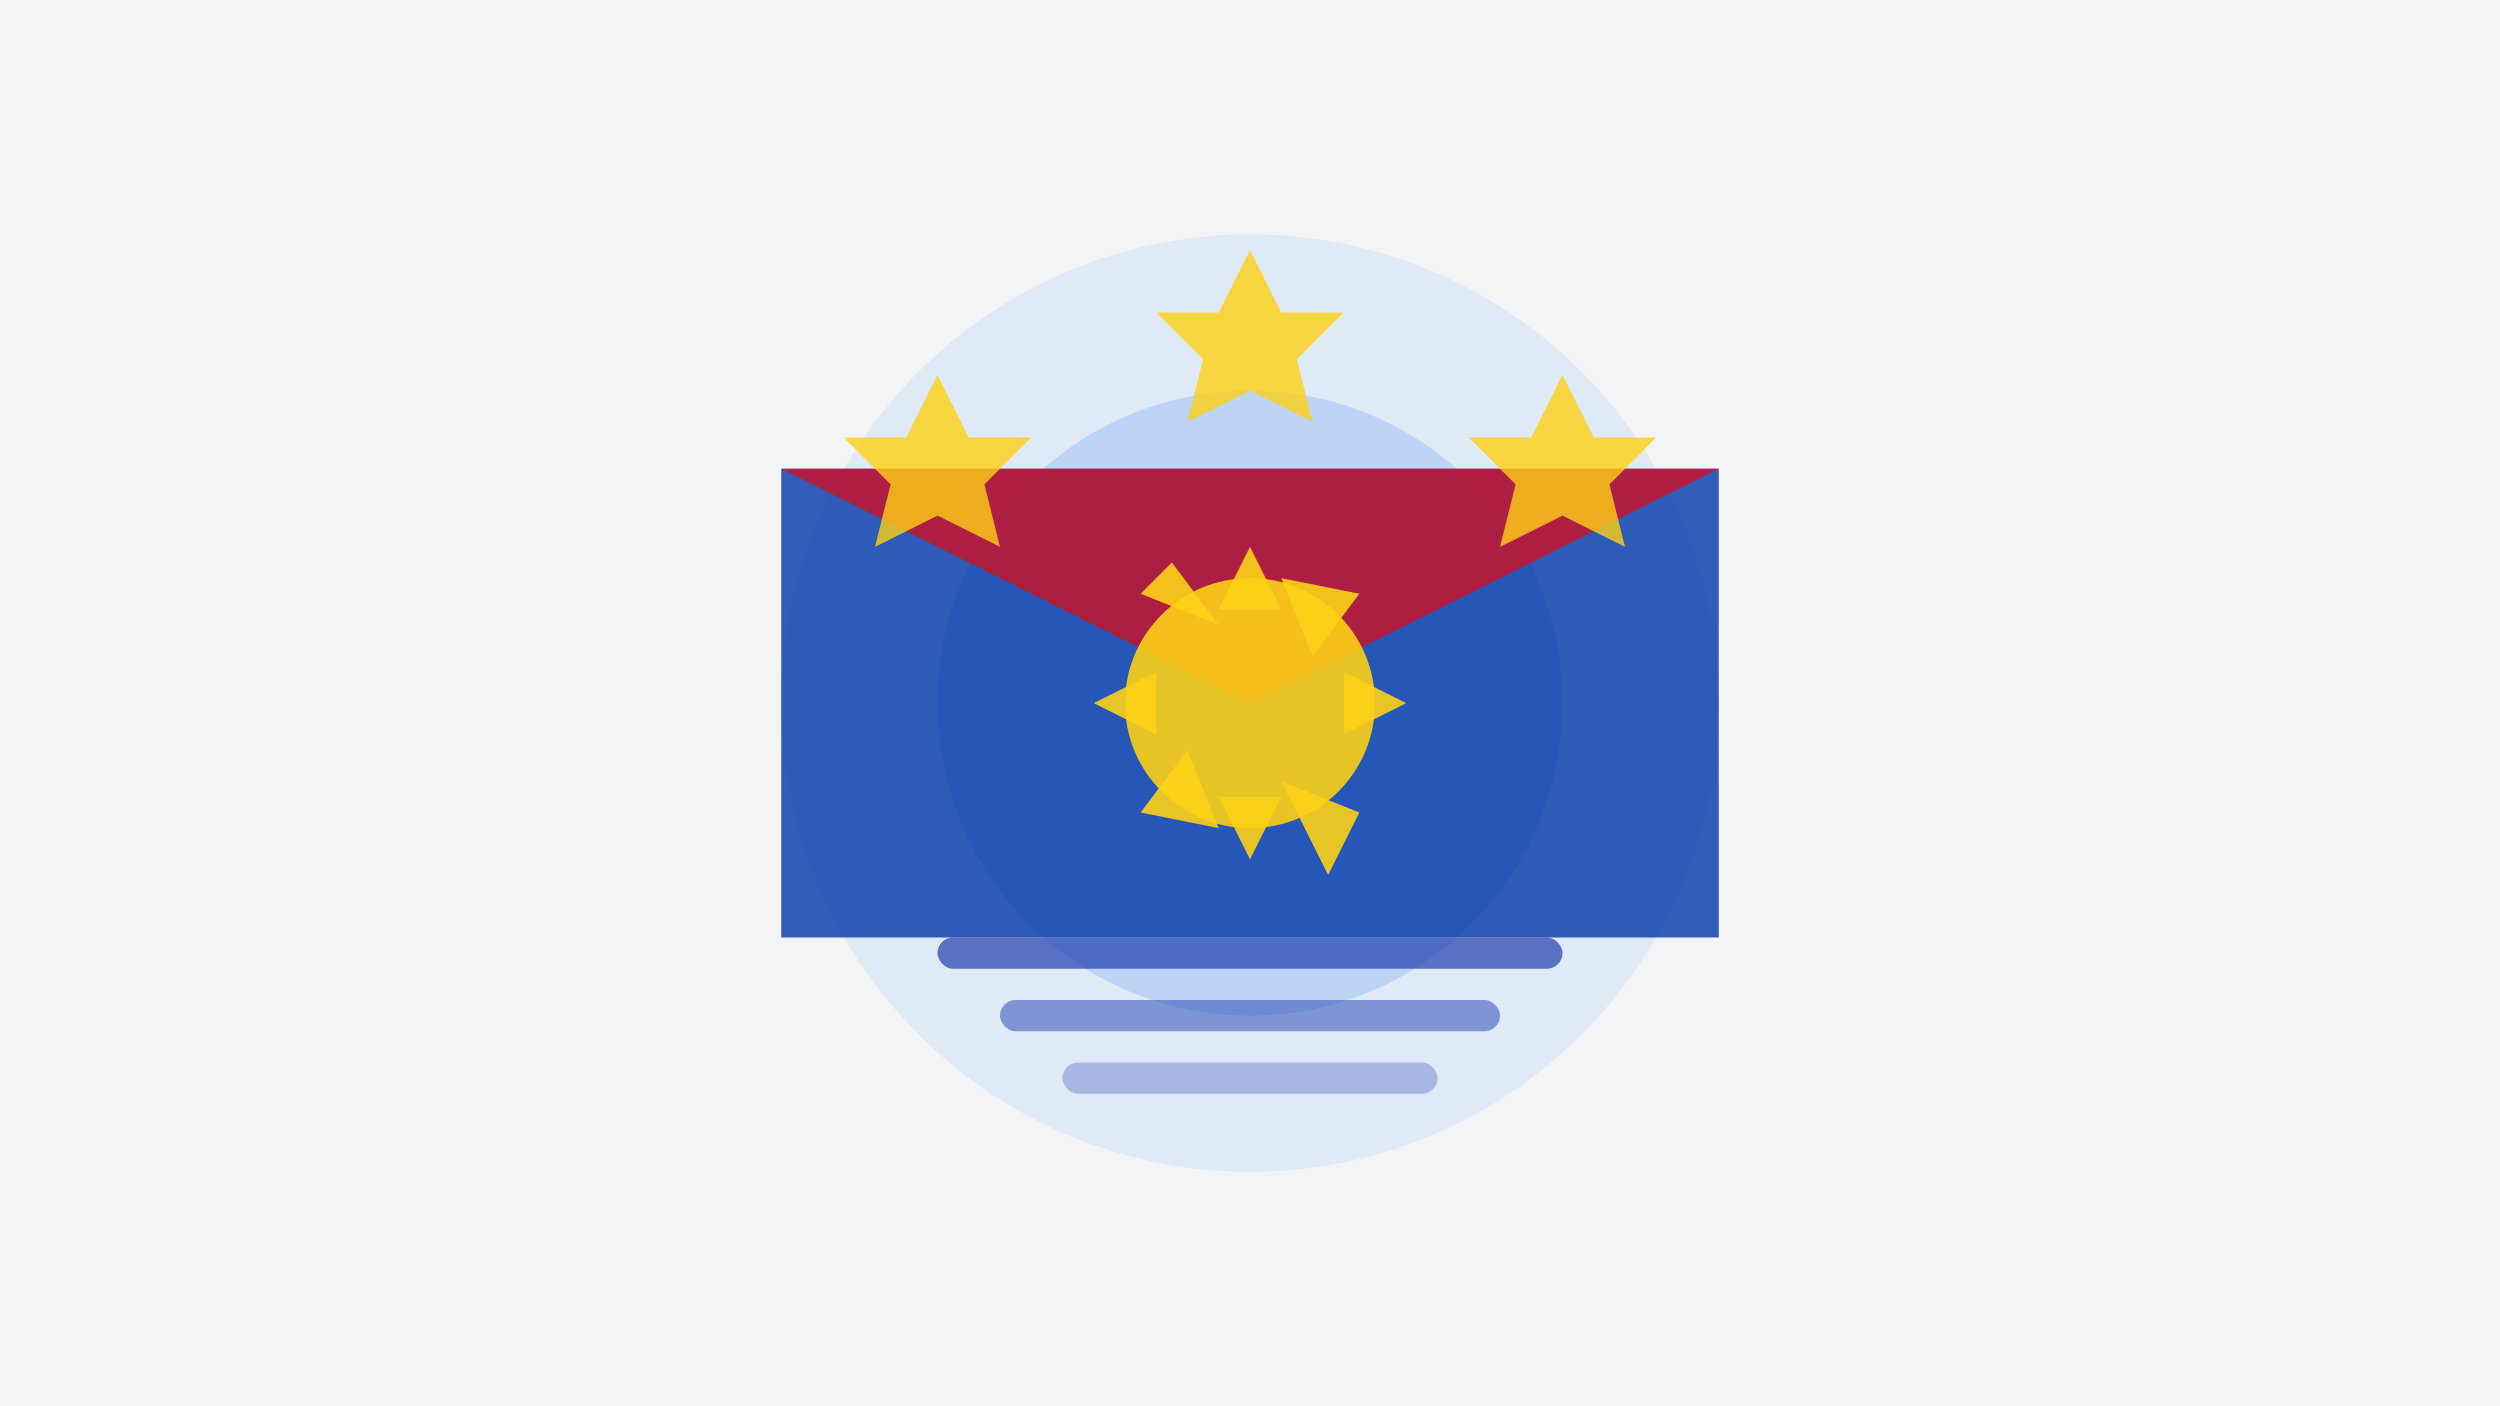
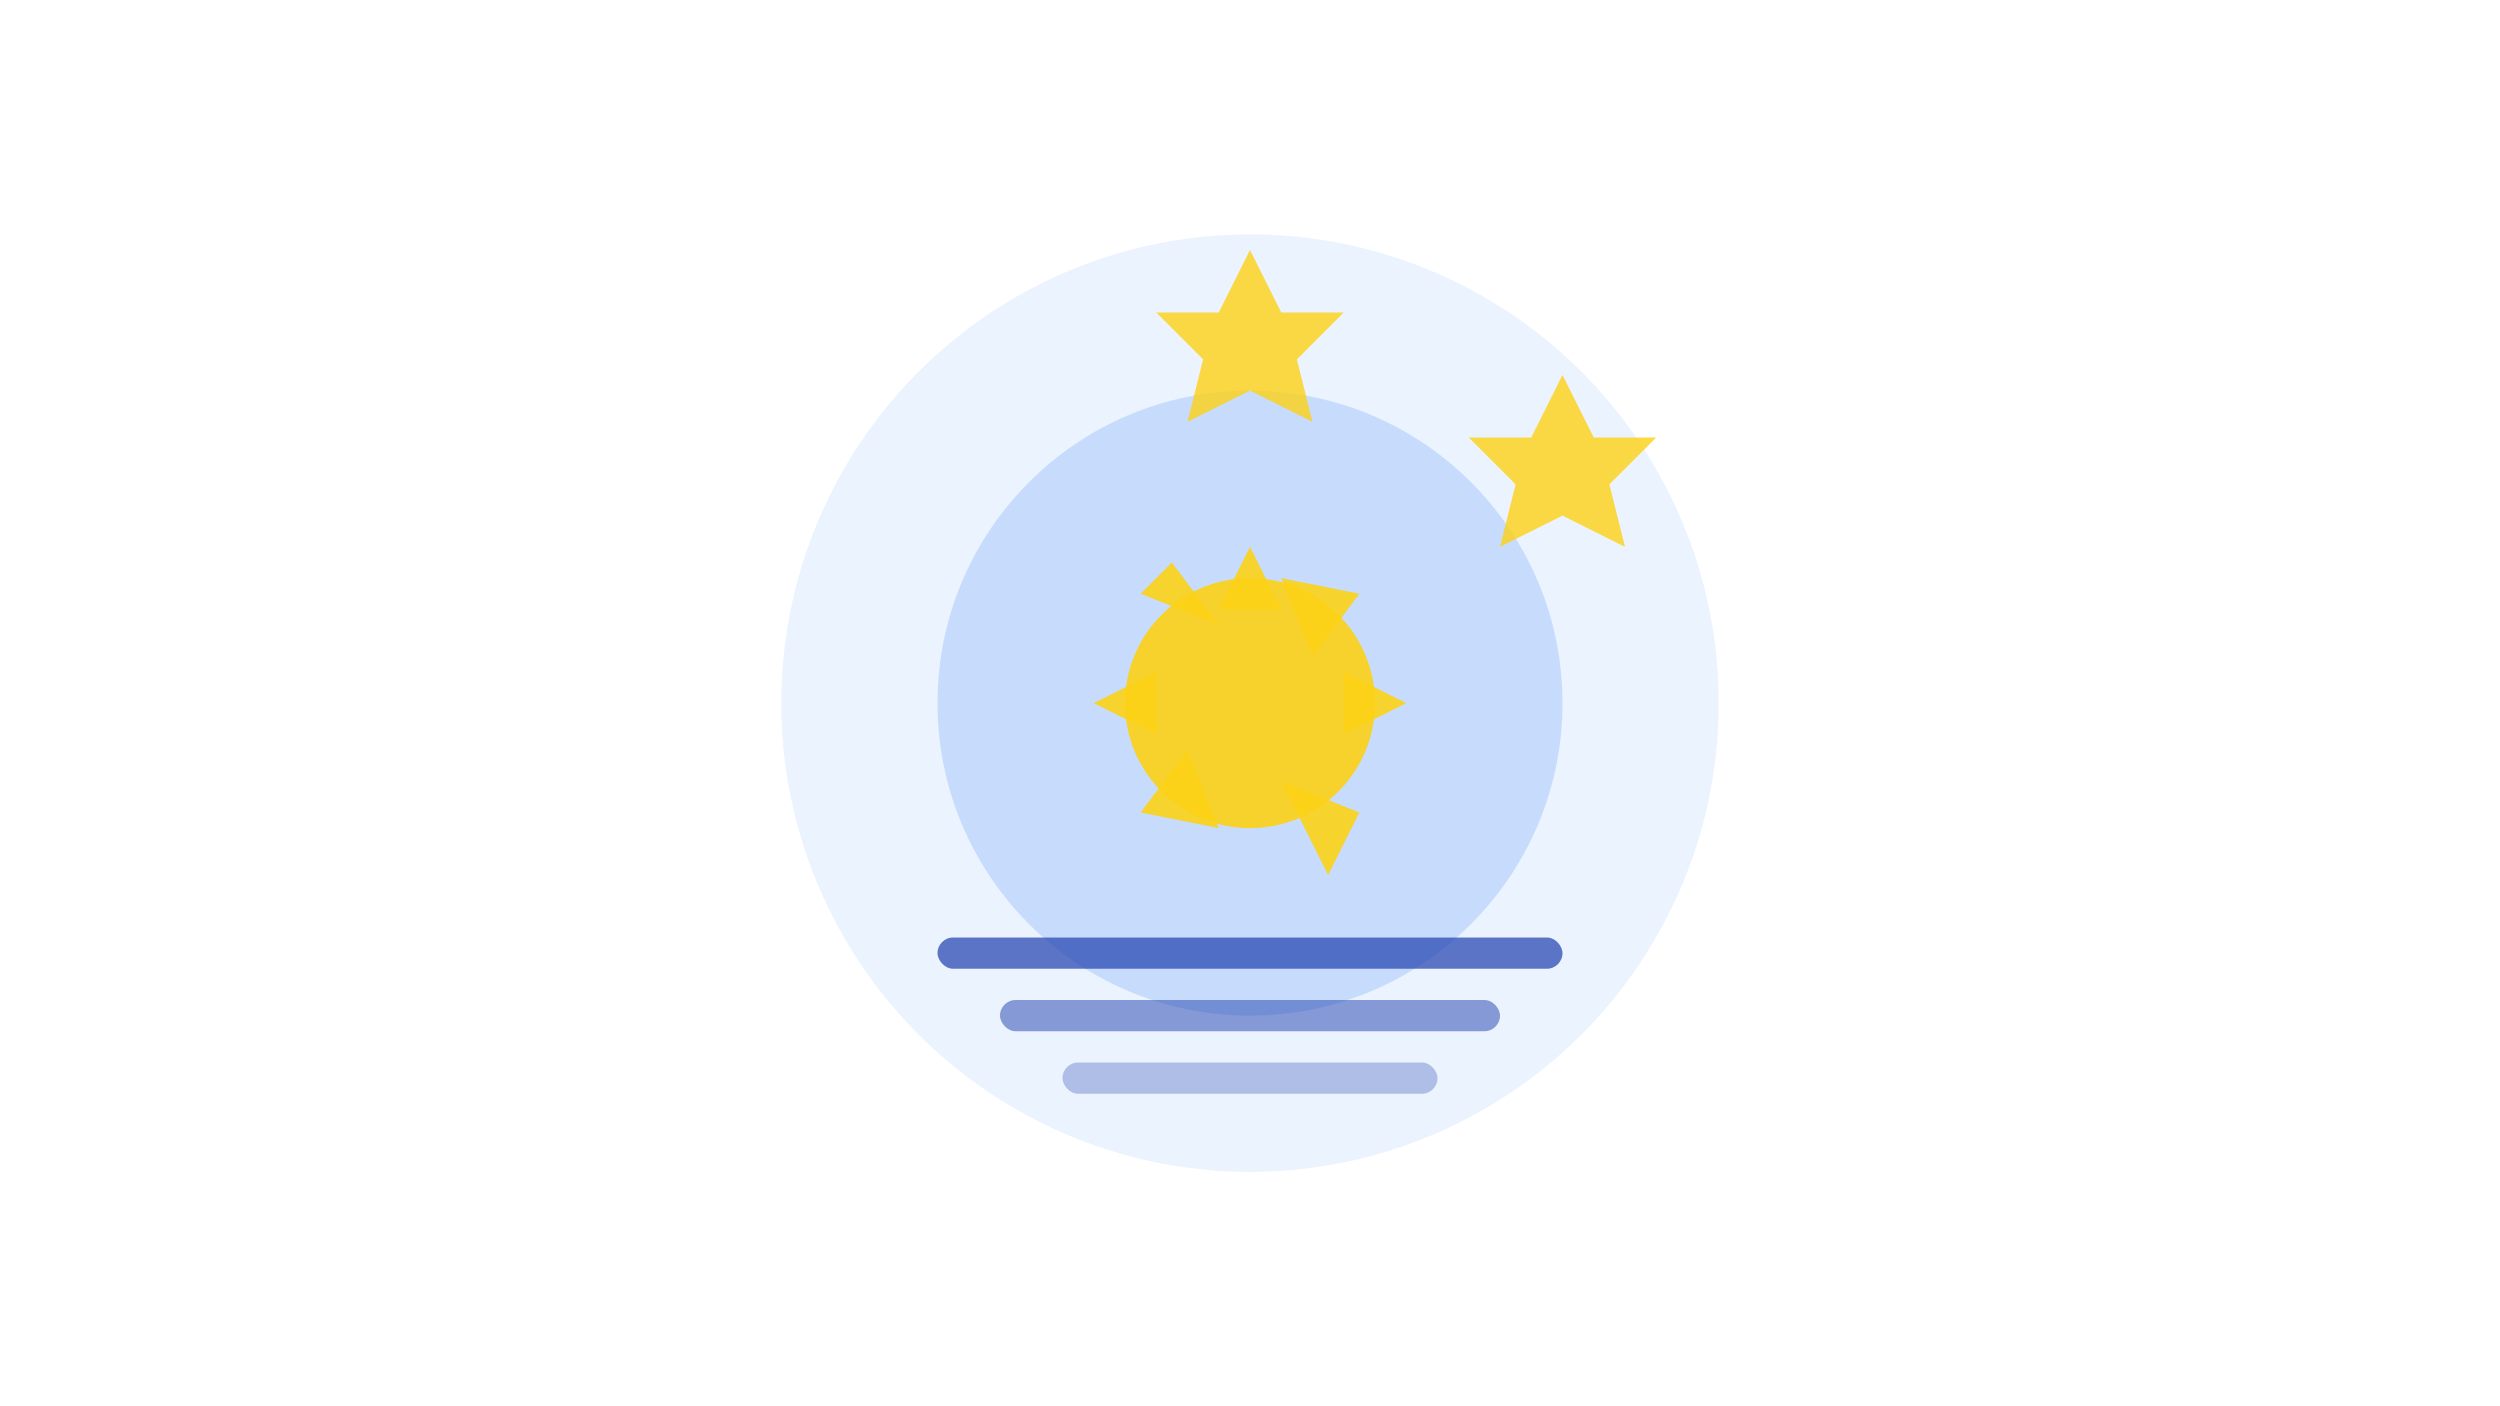
<svg xmlns="http://www.w3.org/2000/svg" width="800" height="450" viewBox="0 0 800 450">
-   <rect width="800" height="450" fill="#f3f4f6" />
  <circle cx="400" cy="225" r="150" fill="#3b82f6" opacity="0.1" />
  <circle cx="400" cy="225" r="100" fill="#3b82f6" opacity="0.2" />
-   <rect x="250" y="150" width="300" height="150" fill="#0038a8" opacity="0.8" />
-   <polygon points="250,150 550,150 400,225" fill="#ce1126" opacity="0.8" />
  <circle cx="400" cy="225" r="40" fill="#fcd116" opacity="0.9" />
  <g fill="#fcd116" opacity="0.9">
    <polygon points="400,175 410,195 390,195" />
-     <polygon points="400,275 410,255 390,255" />
    <polygon points="350,225 370,235 370,215" />
    <polygon points="450,225 430,235 430,215" />
    <polygon points="365,190 390,200 375,180" />
    <polygon points="435,260 410,250 425,280" />
    <polygon points="365,260 380,240 390,265" />
    <polygon points="435,190 420,210 410,185" />
  </g>
  <rect x="300" y="300" width="200" height="10" rx="5" fill="#1e40af" opacity="0.7" />
  <rect x="320" y="320" width="160" height="10" rx="5" fill="#1e40af" opacity="0.5" />
  <rect x="340" y="340" width="120" height="10" rx="5" fill="#1e40af" opacity="0.3" />
-   <polygon points="300,120 310,140 330,140 315,155 320,175 300,165 280,175 285,155 270,140 290,140" fill="#fcd116" opacity="0.8" />
  <polygon points="500,120 510,140 530,140 515,155 520,175 500,165 480,175 485,155 470,140 490,140" fill="#fcd116" opacity="0.8" />
  <polygon points="400,80 410,100 430,100 415,115 420,135 400,125 380,135 385,115 370,100 390,100" fill="#fcd116" opacity="0.8" />
</svg>